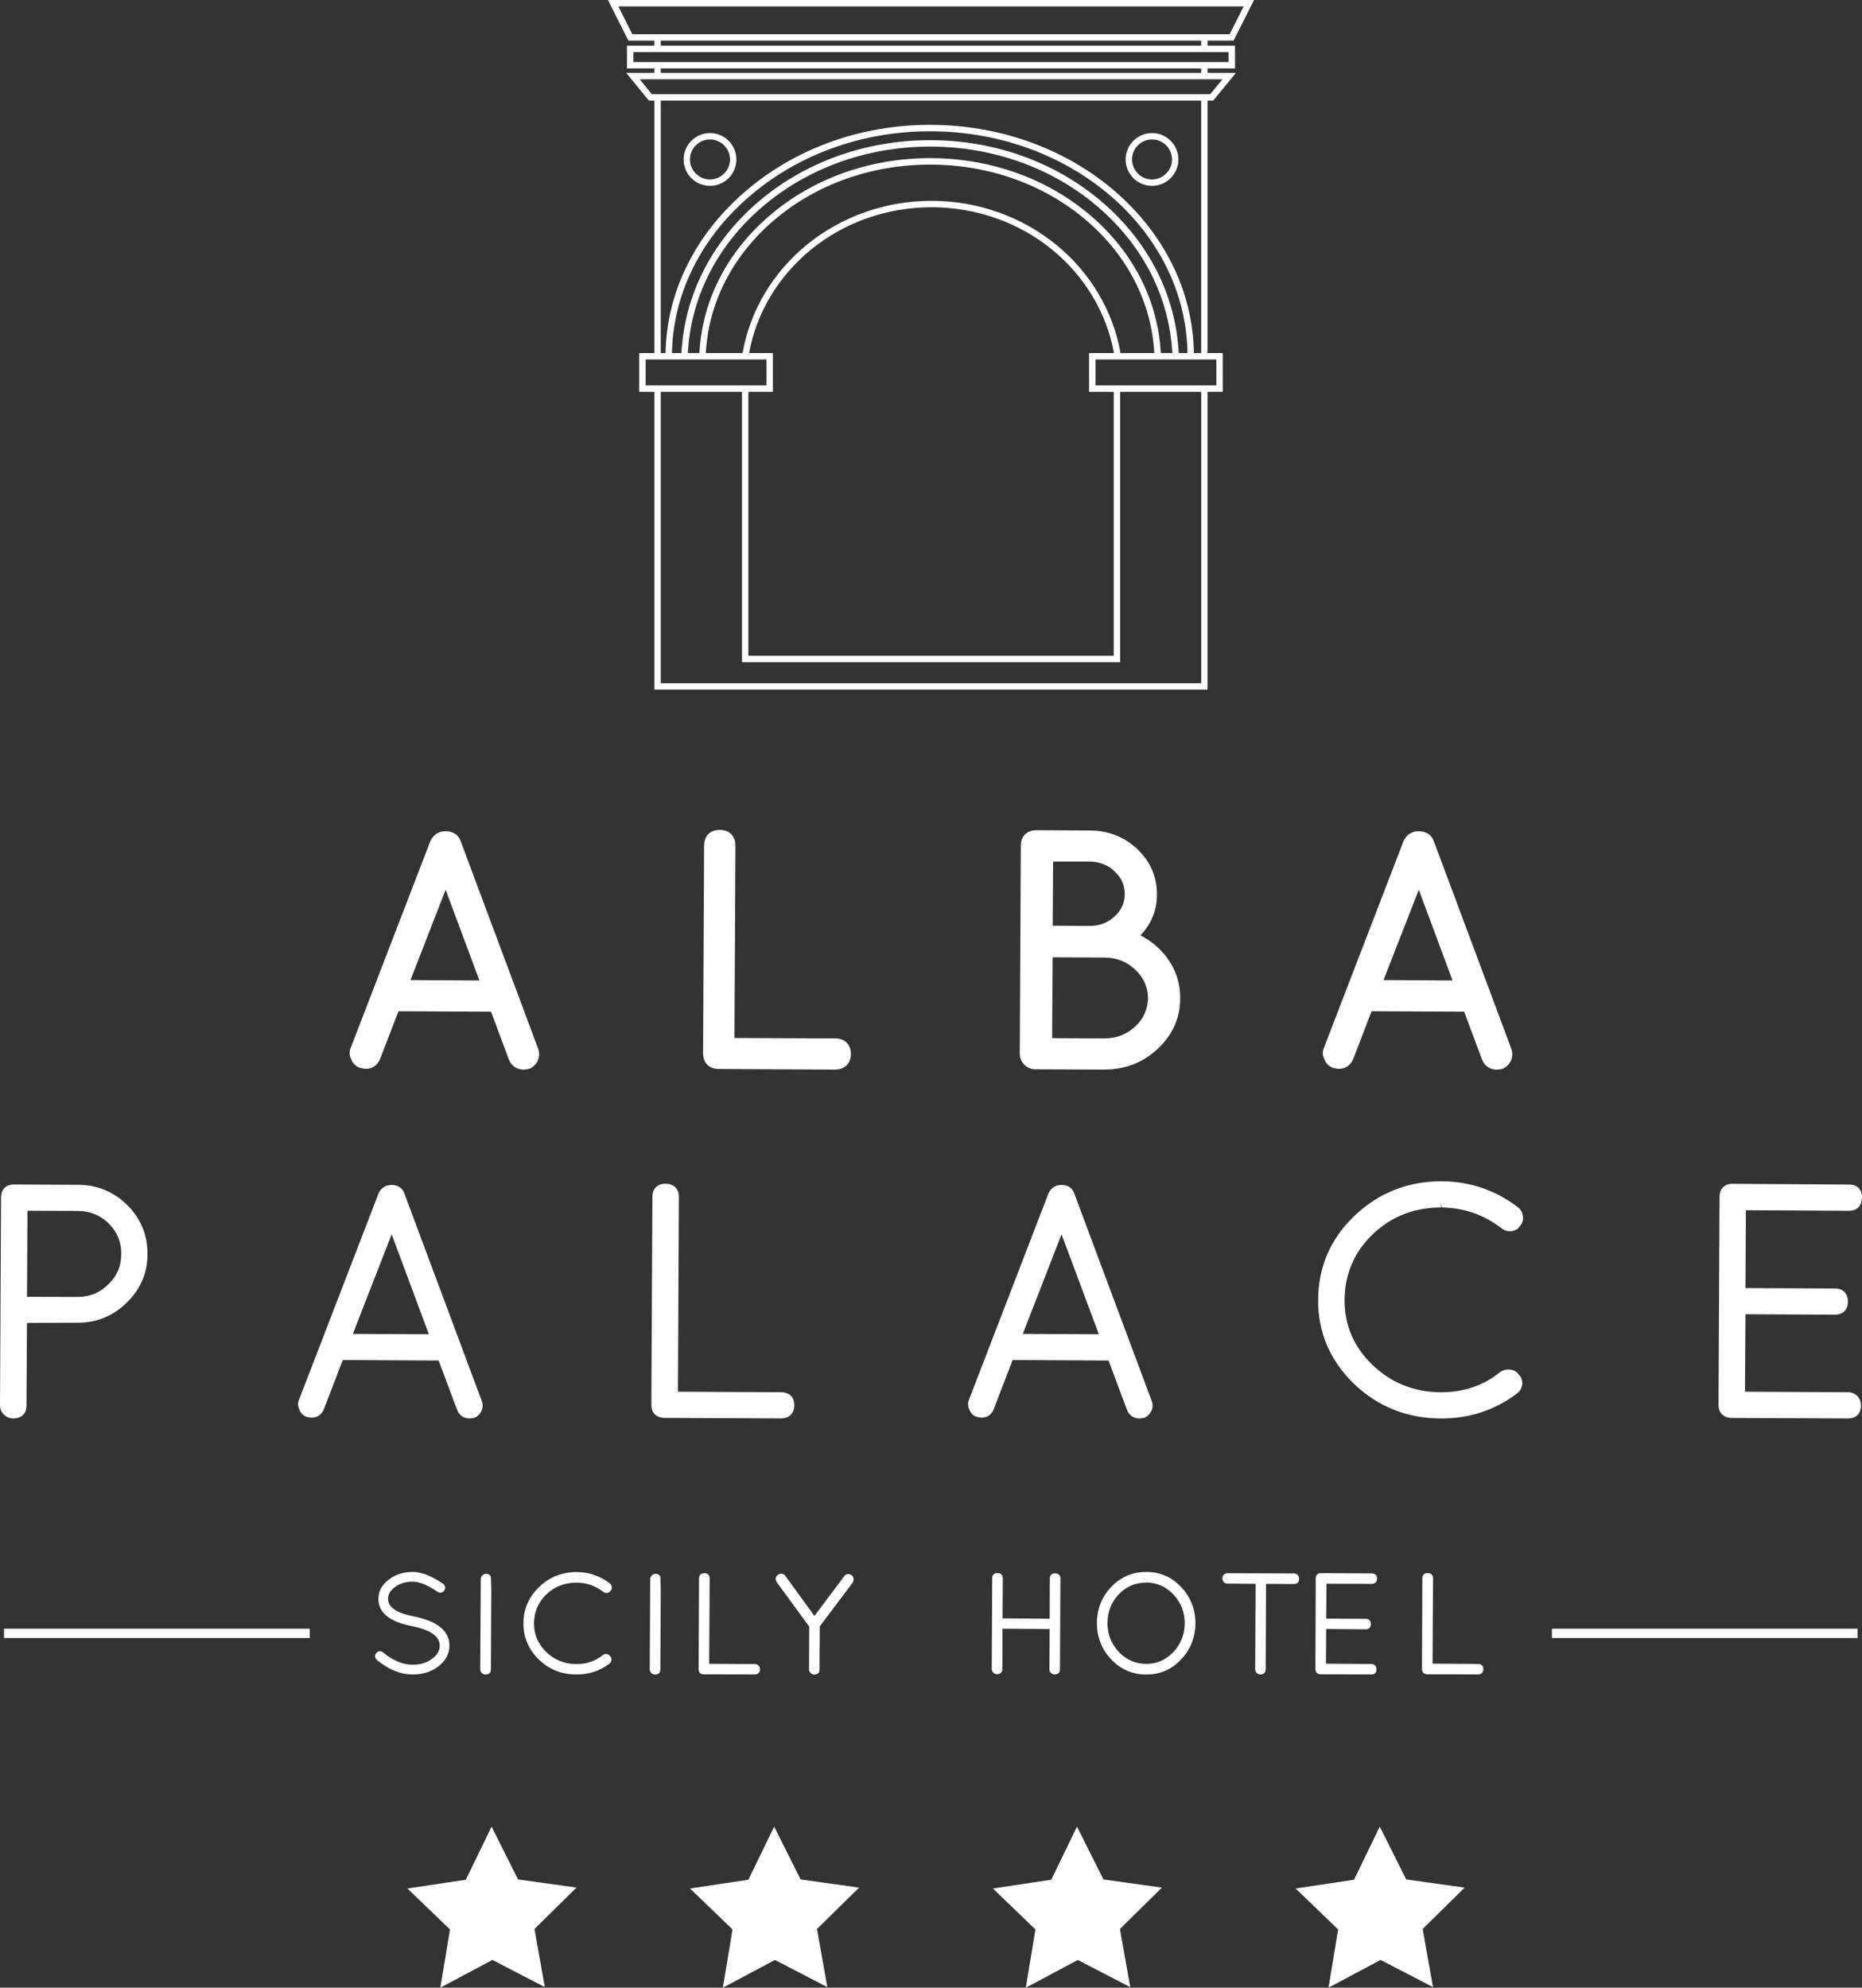
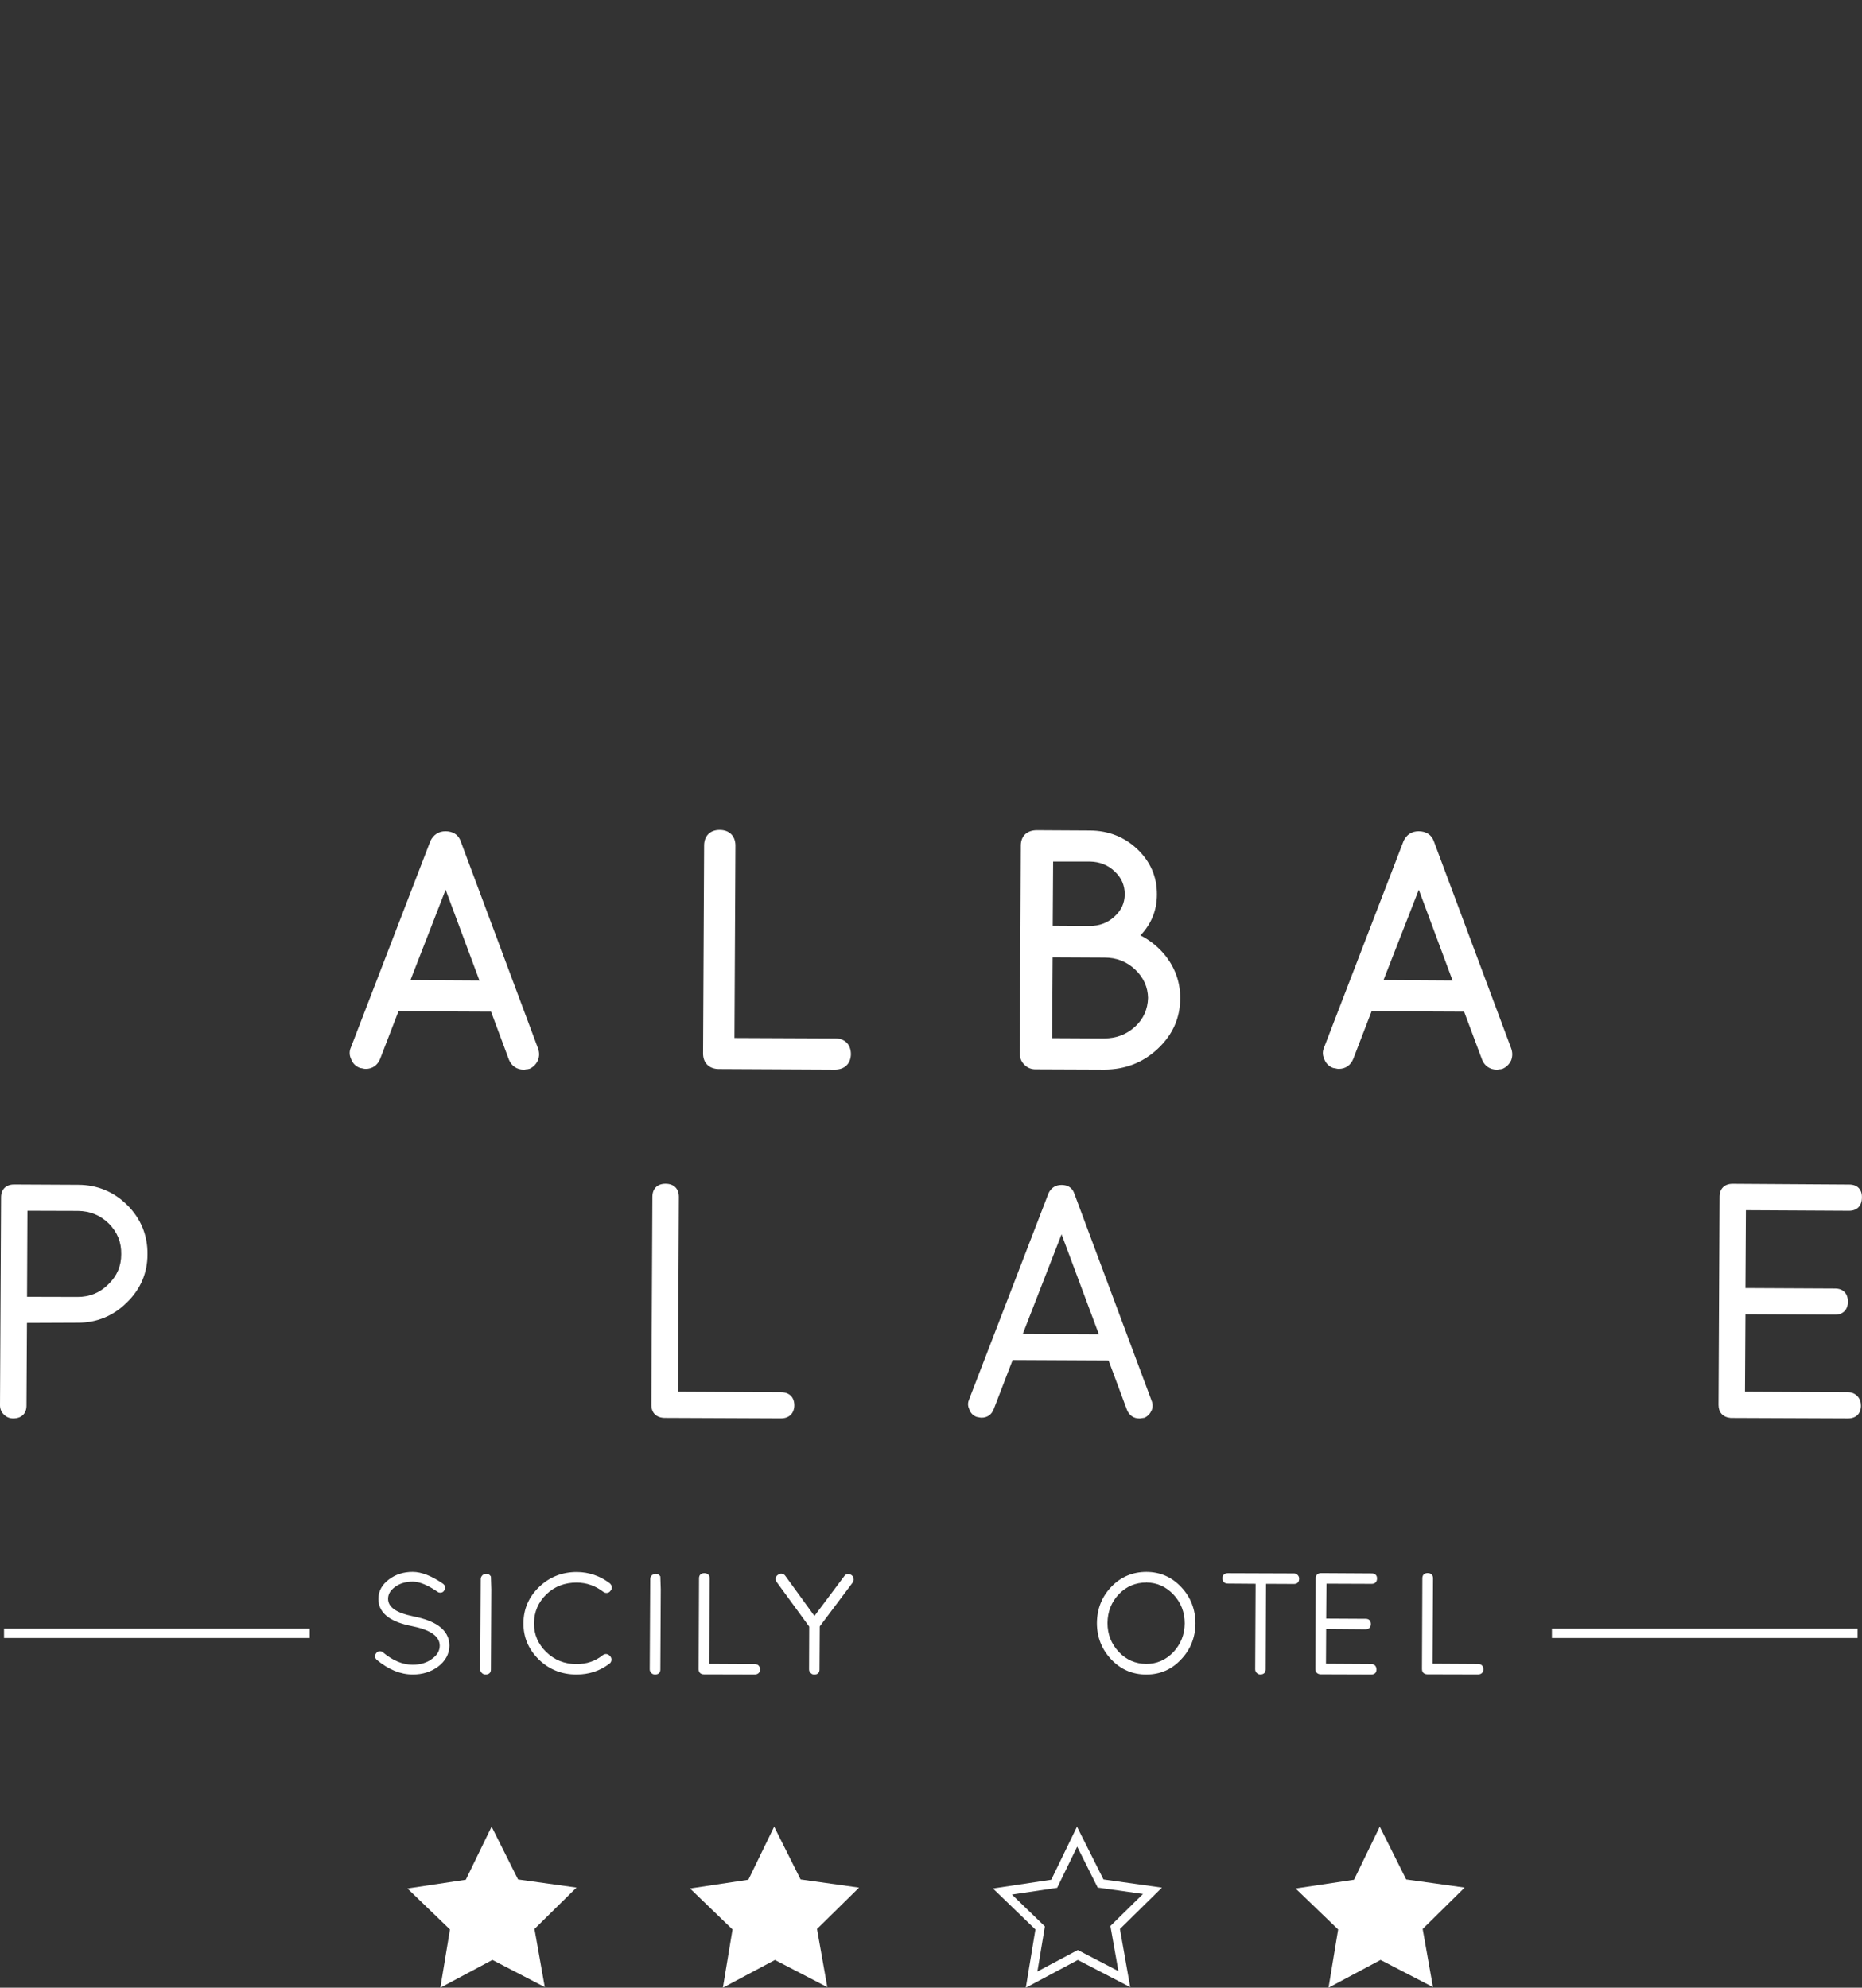
<svg xmlns="http://www.w3.org/2000/svg" version="1.1" id="Livello_1" x="0px" y="0px" width="86.425px" height="92.253px" viewBox="0 0 86.425 92.253" enable-background="new 0 0 86.425 92.253" xml:space="preserve">
  <rect x="0" y="0" width="86.425" height="92.253" fill="#333333" stroke="none" />
  <path fill="#FFFFFF" d="M22.253,45.507l-3.201-0.019l1.632-4.193L22.253,45.507z M21.381,39.039  c-0.098-0.293-0.354-0.459-0.704-0.459c-0.31,0-0.556,0.153-0.699,0.45l-3.69,9.579c-0.079,0.168-0.076,0.362-0.001,0.52  c0.07,0.211,0.217,0.361,0.423,0.436l0.113,0.02c0.058,0.016,0.105,0.024,0.149,0.024c0.312,0,0.55-0.167,0.673-0.469l0.851-2.205  l4.296,0.019l0.831,2.229c0.121,0.292,0.371,0.461,0.684,0.461c0.034,0,0.069-0.005,0.108-0.014l0.077-0.006l0.094-0.023  c0.172-0.08,0.299-0.209,0.386-0.398c0.067-0.177,0.067-0.361,0.003-0.539L21.381,39.039z" />
  <path fill="#FFFFFF" d="M38.762,48.195l-4.672-0.02l0.045-8.931c0-0.445-0.281-0.726-0.734-0.726c-0.445,0-0.72,0.281-0.72,0.725  l-0.048,9.652c0,0.431,0.271,0.711,0.718,0.72l5.4,0.027c0.449,0,0.733-0.271,0.744-0.713  C39.495,48.475,39.215,48.195,38.762,48.195" />
  <path fill="#FFFFFF" d="M51.729,42.539c-0.313,0.29-0.699,0.437-1.149,0.437l-1.718-0.011l0.019-2.979h1.707  c0.453,0.007,0.842,0.163,1.151,0.46c0.316,0.296,0.466,0.64,0.466,1.06C52.201,41.918,52.048,42.247,51.729,42.539 M52.692,47.643  c-0.392,0.366-0.877,0.552-1.44,0.552l-2.418-0.012l0.024-3.752l2.404,0.012c0.556,0,1.036,0.185,1.429,0.558  c0.389,0.369,0.587,0.815,0.596,1.313C53.273,46.841,53.074,47.291,52.692,47.643 M52.934,43.413  c0.508-0.533,0.765-1.167,0.765-1.898c0.006-0.812-0.298-1.52-0.908-2.103c-0.602-0.57-1.342-0.862-2.199-0.867l-2.465-0.014  c-0.463,0-0.746,0.274-0.746,0.711l-0.047,9.666c0,0.19,0.071,0.371,0.213,0.508c0.137,0.139,0.313,0.213,0.51,0.213l3.195,0.013  c0.967,0,1.801-0.325,2.479-0.96c0.694-0.646,1.047-1.432,1.047-2.34c0.009-0.7-0.204-1.346-0.635-1.925  C53.818,43.996,53.414,43.657,52.934,43.413" />
  <path fill="#FFFFFF" d="M67.421,45.507l-3.205-0.02l1.638-4.192L67.421,45.507z M70.143,48.66l-3.59-9.614  c-0.103-0.298-0.357-0.466-0.706-0.466c-0.313,0-0.561,0.152-0.699,0.45l-3.688,9.578c-0.08,0.168-0.078,0.363-0.002,0.521  c0.069,0.211,0.217,0.363,0.418,0.436l0.112,0.02c0.063,0.016,0.104,0.023,0.148,0.023c0.315,0,0.554-0.165,0.678-0.468l0.849-2.206  l4.295,0.02l0.834,2.229c0.117,0.291,0.367,0.461,0.684,0.461c0.035,0,0.07-0.006,0.109-0.014l0.078-0.004l0.088-0.025  c0.176-0.08,0.304-0.209,0.393-0.398C70.208,49.023,70.208,48.839,70.143,48.66" />
  <path fill="#FFFFFF" d="M5.627,58.212c0,0.55-0.193,1.004-0.595,1.393L5.03,59.607c-0.398,0.398-0.867,0.587-1.429,0.587  l-2.346-0.006l0.019-3.994l2.344,0.007c0.571,0.008,1.04,0.202,1.435,0.588C5.446,57.188,5.637,57.651,5.627,58.212 M3.636,54.99  l-2.981-0.015c-0.38,0-0.606,0.226-0.606,0.597L0,65.224c0,0.165,0.061,0.313,0.178,0.427c0.118,0.119,0.267,0.181,0.43,0.181  c0.39,0,0.621-0.222,0.621-0.594L1.251,61.4l2.368-0.01c0.876,0,1.639-0.316,2.266-0.936c0.639-0.619,0.96-1.373,0.96-2.24  c0.009-0.885-0.307-1.652-0.935-2.281C5.284,55.314,4.52,54.994,3.636,54.99" />
-   <path fill="#FFFFFF" d="M19.907,61.925l-3.53-0.016l1.802-4.623L19.907,61.925z M18.766,55.384  c-0.051-0.145-0.193-0.387-0.596-0.387c-0.269,0-0.475,0.131-0.595,0.381l-3.692,9.58c-0.046,0.103-0.081,0.26,0.004,0.437  c0.057,0.181,0.18,0.306,0.348,0.366l0.103,0.019c0.049,0.013,0.089,0.017,0.122,0.017c0.266,0,0.465-0.137,0.572-0.392l0.878-2.282  l4.45,0.022l0.86,2.299c0.101,0.25,0.305,0.39,0.58,0.39c0.027,0,0.055-0.004,0.084-0.012l0.144-0.021  c0.146-0.067,0.256-0.178,0.329-0.336c0.059-0.147,0.059-0.305,0-0.453L18.766,55.384z" />
  <path fill="#FFFFFF" d="M36.253,64.617l-4.786-0.025l0.043-9.043c0-0.379-0.23-0.608-0.622-0.608c-0.379,0-0.607,0.229-0.607,0.606  l-0.048,9.656c0,0.369,0.227,0.594,0.61,0.605l5.394,0.023c0.386,0,0.62-0.221,0.632-0.596  C36.871,64.846,36.639,64.617,36.253,64.617" />
  <path fill="#FFFFFF" d="M51.003,61.925l-3.53-0.016l1.799-4.623L51.003,61.925z M49.859,55.384  c-0.049-0.145-0.189-0.387-0.592-0.387c-0.27,0-0.477,0.131-0.598,0.381l-3.691,9.58c-0.046,0.103-0.079,0.26,0.006,0.437  c0.057,0.181,0.18,0.306,0.348,0.366l0.103,0.019c0.05,0.013,0.089,0.017,0.122,0.017c0.265,0,0.466-0.137,0.566-0.392l0.879-2.282  l4.453,0.022l0.857,2.299c0.104,0.25,0.309,0.39,0.582,0.39c0.027,0,0.057-0.004,0.088-0.012l0.139-0.021  c0.146-0.067,0.256-0.178,0.33-0.336c0.062-0.147,0.062-0.305,0.002-0.453L49.859,55.384z" />
-   <path fill="#FFFFFF" d="M66.884,56.042V55.83l0.033,0.213c1.025,0.008,1.957,0.332,2.776,0.965c0.298,0.238,0.708,0.135,0.839-0.086  c0.115-0.114,0.166-0.26,0.158-0.406c0-0.201-0.082-0.365-0.234-0.484c-1.035-0.791-2.223-1.197-3.537-1.207  c-1.569,0-2.928,0.536-4.043,1.596c-1.117,1.062-1.687,2.377-1.694,3.91c-0.009,1.504,0.549,2.81,1.657,3.889  c1.106,1.064,2.459,1.609,4.056,1.615c1.313,0,2.496-0.392,3.506-1.154c0.152-0.107,0.242-0.266,0.257-0.465  c0-0.174-0.062-0.321-0.144-0.396c-0.074-0.116-0.224-0.259-0.502-0.259c-0.124,0-0.242,0.033-0.38,0.115  c-0.756,0.623-1.68,0.943-2.76,0.943c-1.238-0.01-2.31-0.438-3.178-1.279c-0.861-0.832-1.292-1.842-1.285-3.008  c0.008-1.201,0.447-2.226,1.307-3.047C64.578,56.458,65.644,56.042,66.884,56.042" />
  <path fill="#FFFFFF" d="M85.781,64.617l-4.787-0.025l0.021-3.596l4.146,0.021c0.383,0,0.61-0.227,0.61-0.605  c0-0.382-0.226-0.609-0.597-0.609l-4.159-0.021l0.021-3.613l4.787,0.026c0.375,0,0.598-0.233,0.598-0.614  c0.007-0.186-0.045-0.332-0.147-0.44c-0.104-0.109-0.255-0.163-0.446-0.163l-5.408-0.035c-0.383,0-0.607,0.23-0.607,0.605  l-0.047,9.656c0,0.35,0.199,0.572,0.568,0.606l5.436,0.022c0.381,0,0.607-0.221,0.607-0.595c0-0.172-0.051-0.317-0.166-0.44  C86.093,64.677,85.946,64.617,85.781,64.617" />
-   <path fill="#FFFFFF" d="M52.544,7.4c0-0.511,0.416-0.928,0.929-0.928c0.51,0,0.926,0.417,0.926,0.928  c0,0.511-0.416,0.929-0.926,0.929C52.96,8.329,52.544,7.911,52.544,7.4 M52.246,7.4c0,0.677,0.551,1.226,1.228,1.226  c0.672,0,1.221-0.549,1.221-1.226c0-0.675-0.549-1.224-1.221-1.224C52.796,6.176,52.246,6.725,52.246,7.4 M32.024,7.4  c0-0.511,0.417-0.928,0.928-0.928c0.512,0,0.93,0.417,0.93,0.928c0,0.511-0.418,0.929-0.93,0.929  C32.441,8.329,32.024,7.911,32.024,7.4 M31.73,7.4c0,0.677,0.549,1.226,1.222,1.226c0.679,0,1.228-0.549,1.228-1.226  c0-0.675-0.549-1.224-1.228-1.224C32.28,6.176,31.73,6.725,31.73,7.4 M29.351,1.588L28.7,0.298h29.025l-0.651,1.29H29.351z   M30.669,1.885h25.084v0.236H30.669V1.885z M57.027,2.878H29.396V2.419h27.631V2.878z M30.669,3.175h25.084v0.207H30.669V3.175z   M56.742,3.68l-0.57,0.692H30.255L29.691,3.68H56.742z M35.576,17.889h-5.609v-1.205h5.609V17.889z M30.669,18.186h3.771v12.547  h17.552V18.186h3.762v13.523H30.669V18.186z M30.891,16.386h-0.222V4.669h25.084v11.717h-0.338  c-0.088-5.853-5.547-10.592-12.249-10.592c-3.26,0-6.339,1.127-8.669,3.174C32.215,10.974,30.943,13.603,30.891,16.386   M31.629,16.386h-0.44c0.052-2.7,1.289-5.247,3.508-7.194c2.272-1.999,5.284-3.1,8.471-3.1c6.541,0,11.865,4.604,11.949,10.294  h-0.408c-0.131-2.654-1.377-5.126-3.517-6.977c-2.164-1.872-5.014-2.903-8.024-2.903c-3.017,0-5.872,1.037-8.04,2.921  C33,11.274,31.765,13.742,31.629,16.386 M32.463,16.386h-0.536c0.133-2.557,1.333-4.941,3.393-6.733  c2.115-1.836,4.903-2.85,7.848-2.85c2.939,0,5.722,1.007,7.83,2.831c2.074,1.792,3.281,4.187,3.414,6.751h-0.535  c-0.127-2.429-1.28-4.692-3.263-6.386c-2.007-1.714-4.651-2.659-7.446-2.659c-2.798,0-5.45,0.95-7.459,2.677  C33.737,11.707,32.59,13.966,32.463,16.386 M34.467,16.386H32.76c0.127-2.334,1.239-4.509,3.143-6.145  c1.954-1.681,4.537-2.602,7.265-2.602c2.725,0,5.298,0.917,7.253,2.588c1.916,1.634,3.029,3.82,3.156,6.159h-1.568  c-0.342-1.942-1.393-3.723-2.969-5.013c-1.61-1.323-3.674-2.052-5.807-2.052c-2.126,0-4.181,0.727-5.792,2.046  C35.862,12.659,34.807,14.441,34.467,16.386 M35.874,18.186v-1.799H34.77c0.335-1.858,1.349-3.551,2.857-4.79  c1.56-1.278,3.552-1.979,5.607-1.979c2.064,0,4.061,0.703,5.618,1.981c1.508,1.24,2.515,2.932,2.854,4.787H50.55v1.799h1.146v12.25  H34.734v-12.25L35.874,18.186L35.874,18.186z M50.848,16.684h5.61v1.205h-5.61V16.684z M30.375,1.885v0.236h-1.274v1.054h1.274  v0.207h-1.308l1.049,1.287h0.259v11.717H29.67v1.799h0.705v13.821h25.673v-13.82h0.705v-1.799h-0.705V4.669h0.262l1.057-1.287  h-1.318V3.175h1.275V2.121h-1.275V1.885h1.207L58.207,0h-29.99l0.951,1.885H30.375z" />
  <rect x="0.187" y="75.591" fill="#FFFFFF" width="14.189" height="0.433" />
  <rect x="72.033" y="75.591" fill="#FFFFFF" width="14.188" height="0.433" />
-   <path fill="#FFFFFF" d="M48.975,73.026c-0.156,0-0.247,0.082-0.247,0.235l-0.007,1.867l-2.188-0.016l0.012-1.863  c0-0.15-0.09-0.238-0.248-0.238c-0.154,0-0.244,0.086-0.244,0.236l-0.02,4.213c0,0.063,0.021,0.115,0.069,0.17  c0.049,0.043,0.104,0.072,0.171,0.072c0.159,0,0.253-0.09,0.253-0.242l0.005-1.869l2.19,0.017l-0.013,1.865  c0,0.063,0.021,0.123,0.07,0.168c0.051,0.053,0.104,0.073,0.165,0.073h0.005c0.16,0,0.25-0.084,0.25-0.235l0.021-4.218  C49.221,73.108,49.128,73.026,48.975,73.026" />
  <path fill="#FFFFFF" d="M53.21,73.38l0.011,0.07c0.481,0.006,0.901,0.19,1.247,0.559c0.345,0.365,0.521,0.816,0.521,1.339  c-0.004,0.519-0.186,0.965-0.53,1.332c-0.35,0.364-0.767,0.545-1.258,0.545c-0.492-0.004-0.925-0.187-1.271-0.556  c-0.35-0.371-0.528-0.823-0.525-1.346c0.004-0.523,0.182-0.973,0.531-1.337c0.343-0.358,0.777-0.536,1.277-0.536v-0.07H53.21z   M53.21,72.957c-0.64,0-1.185,0.231-1.625,0.688c-0.44,0.457-0.666,1.02-0.672,1.682c0,0.654,0.224,1.221,0.658,1.682  c0.442,0.472,0.99,0.707,1.625,0.709h0.014c0.629,0,1.17-0.231,1.605-0.696c0.438-0.455,0.664-1.017,0.672-1.67  c0-0.651-0.221-1.222-0.652-1.681C54.397,73.199,53.852,72.958,53.21,72.957" />
  <path fill="#FFFFFF" d="M60.067,73.028l-3.079-0.011c-0.156,0-0.246,0.084-0.246,0.232c0,0.158,0.09,0.25,0.246,0.25l1.291,0.01  l-0.02,3.965c0,0.064,0.023,0.121,0.07,0.168c0.049,0.049,0.104,0.072,0.172,0.072c0.153,0,0.246-0.084,0.246-0.236l0.016-3.967  l1.297,0.006c0.156,0,0.24-0.09,0.24-0.247c0-0.065-0.021-0.12-0.07-0.169C60.184,73.052,60.126,73.028,60.067,73.028" />
  <path fill="#FFFFFF" d="M63.671,73.512c0.152,0,0.244-0.093,0.244-0.25c0.002-0.073-0.021-0.132-0.063-0.171  c-0.041-0.045-0.103-0.064-0.179-0.064l-2.355-0.014c-0.154,0-0.248,0.087-0.248,0.238l-0.016,4.211c0,0.142,0.08,0.232,0.227,0.246  l2.367,0.008c0.157,0,0.242-0.084,0.242-0.235c0-0.065-0.02-0.131-0.066-0.183c-0.047-0.043-0.105-0.069-0.168-0.069l-2.111-0.013  l0.009-1.612l1.831,0.015c0.156,0,0.244-0.095,0.244-0.244c0-0.15-0.086-0.242-0.235-0.242l-1.838-0.01l0.012-1.619L63.671,73.512z" />
  <path fill="#FFFFFF" d="M68.604,77.227l-2.112-0.013l0.023-3.965c0-0.149-0.094-0.238-0.252-0.238c-0.151,0-0.244,0.088-0.244,0.238  l-0.018,4.211l0,0c0,0.15,0.084,0.242,0.242,0.248l2.354,0.006c0.158,0,0.248-0.084,0.254-0.235  C68.852,77.319,68.759,77.227,68.604,77.227" />
  <path fill="#FFFFFF" d="M20.349,75.453c-0.267-0.187-0.654-0.332-1.149-0.431c-0.404-0.084-0.709-0.19-0.905-0.33  c-0.187-0.131-0.279-0.289-0.283-0.483c0-0.211,0.101-0.388,0.313-0.547c0.224-0.168,0.504-0.254,0.839-0.254  c0.306,0.004,0.696,0.163,1.14,0.469c0.038,0.031,0.079,0.043,0.133,0.043c0.081,0,0.141-0.031,0.182-0.101  c0.073-0.123,0.052-0.233-0.06-0.315c-0.524-0.36-0.994-0.547-1.406-0.547c-0.423,0-0.791,0.119-1.09,0.342  c-0.329,0.244-0.499,0.545-0.499,0.908c-0.003,0.356,0.159,0.647,0.482,0.869c0.25,0.172,0.609,0.305,1.072,0.396  c0.426,0.086,0.752,0.202,0.969,0.356c0.217,0.152,0.324,0.338,0.324,0.555c-0.003,0.232-0.117,0.433-0.35,0.601  c-0.237,0.185-0.541,0.279-0.914,0.279c-0.46,0-0.924-0.199-1.367-0.57c-0.089-0.084-0.242-0.073-0.317,0.031  c-0.085,0.108-0.073,0.221,0.03,0.317c0.537,0.445,1.091,0.674,1.658,0.676h0.012c0.445,0,0.838-0.12,1.168-0.364  c0.345-0.261,0.524-0.588,0.529-0.97C20.862,76.003,20.69,75.69,20.349,75.453" />
  <path fill="#FFFFFF" d="M22.785,73.171l-0.014-0.019c-0.076-0.116-0.229-0.141-0.342-0.065l-0.044,0.027v0.01  c-0.049,0.045-0.071,0.103-0.071,0.17l-0.024,4.185c0,0.065,0.028,0.121,0.072,0.164c0.049,0.056,0.109,0.073,0.179,0.073  c0.154,0,0.245-0.08,0.245-0.231l0.018-3.724l-0.018-0.572L22.785,73.171L22.785,73.171z" />
  <path fill="#FFFFFF" d="M26.773,73.453c0.453,0.004,0.861,0.147,1.223,0.424c0.117,0.099,0.286,0.054,0.337-0.041  c0.047-0.041,0.066-0.096,0.064-0.153c0-0.08-0.035-0.146-0.096-0.199c-0.447-0.339-0.962-0.519-1.528-0.522  c-0.68,0-1.268,0.232-1.746,0.69c-0.482,0.462-0.73,1.026-0.731,1.69c-0.003,0.648,0.234,1.209,0.714,1.679  c0.478,0.465,1.062,0.694,1.739,0.696h0.013c0.569,0,1.08-0.164,1.52-0.5c0.058-0.036,0.093-0.1,0.1-0.18  c0-0.068-0.021-0.129-0.057-0.162c-0.034-0.043-0.092-0.108-0.202-0.108c-0.053,0-0.098,0.019-0.154,0.058  c-0.335,0.27-0.741,0.409-1.217,0.409c-0.546-0.004-1.017-0.188-1.399-0.562c-0.379-0.366-0.571-0.813-0.567-1.33  c0.003-0.53,0.199-0.983,0.575-1.346C25.742,73.63,26.209,73.453,26.773,73.453" />
  <path fill="#FFFFFF" d="M30.651,73.171l-0.014-0.019c-0.076-0.116-0.226-0.141-0.338-0.065l-0.048,0.027v0.01  c-0.048,0.045-0.071,0.103-0.071,0.17l-0.023,4.185c0,0.065,0.027,0.121,0.072,0.164c0.046,0.056,0.109,0.073,0.18,0.073  c0.151,0,0.241-0.08,0.241-0.231l0.019-3.724l-0.019-0.572L30.651,73.171L30.651,73.171z" />
  <path fill="#FFFFFF" d="M35.027,77.233l-2.11-0.012l0.022-3.968c0-0.151-0.092-0.237-0.252-0.237c-0.151,0-0.241,0.086-0.241,0.237  l-0.019,4.213c0,0.152,0.086,0.242,0.242,0.244l2.354,0.006c0.153,0,0.249-0.08,0.254-0.231  C35.277,77.328,35.183,77.233,35.027,77.233" />
  <path fill="#FFFFFF" d="M39.185,73.156L37.802,75l-1.348-1.855c-0.045-0.066-0.111-0.107-0.194-0.107  c-0.061,0-0.11,0.021-0.153,0.057c-0.12,0.08-0.137,0.205-0.054,0.337l1.507,2.062l-0.008,1.986c0,0.066,0.024,0.121,0.073,0.164  c0.044,0.055,0.106,0.074,0.171,0.074c0.155,0,0.241-0.08,0.241-0.232l0.012-2.002l1.527-2.031c0.042-0.061,0.059-0.129,0.042-0.191  c-0.009-0.068-0.044-0.119-0.088-0.151C39.416,73.022,39.252,73.044,39.185,73.156" />
  <g>
    <polygon fill="#FFFFFF" points="24.588,89.458 25.013,91.852 22.854,90.733 20.709,91.876 21.106,89.479 19.354,87.791    21.759,87.427 22.822,85.242 23.912,87.417 26.319,87.751  " />
    <path fill="#FFFFFF" d="M20.439,92.253l0.447-2.703l-1.973-1.901l2.708-0.407l1.197-2.464l1.228,2.451l2.712,0.378l-1.95,1.921   l0.478,2.697l-2.431-1.261L20.439,92.253z M19.795,87.93l1.53,1.478l-0.347,2.094l1.875-1l1.886,0.979l-0.371-2.092l1.512-1.489   l-2.103-0.294l-0.952-1.9l-0.928,1.912L19.795,87.93z" />
  </g>
  <g>
    <polygon fill="#FFFFFF" points="37.702,89.458 38.126,91.854 35.968,90.735 33.823,91.876 34.219,89.479 32.468,87.791    34.873,87.427 35.935,85.242 37.024,87.417 39.433,87.753  " />
    <path fill="#FFFFFF" d="M33.553,92.253L34,89.55l-1.972-1.901l2.708-0.407l1.197-2.464l1.227,2.451l2.713,0.38l-1.951,1.919   l0.478,2.699l-2.431-1.261L33.553,92.253z M32.909,87.93l1.53,1.478l-0.347,2.094l1.874-0.998l1.886,0.979l-0.371-2.094   l1.512-1.487l-2.104-0.296l-0.952-1.9l-0.928,1.912L32.909,87.93z" />
  </g>
  <g>
-     <polygon fill="#FFFFFF" points="51.762,89.458 52.186,91.854 50.027,90.735 47.882,91.876 48.279,89.479 46.528,87.791    48.932,87.427 49.994,85.242 51.083,87.417 53.492,87.753  " />
    <path fill="#FFFFFF" d="M47.613,92.253l0.446-2.703l-1.972-1.901l2.707-0.407l1.195-2.464l1.229,2.451l2.713,0.38l-1.949,1.919   l0.477,2.699l-2.431-1.261L47.613,92.253z M46.968,87.93l1.531,1.478l-0.348,2.094l1.874-0.998l1.886,0.979l-0.371-2.094   l1.513-1.487l-2.104-0.296l-0.951-1.9l-0.93,1.912L46.968,87.93z" />
  </g>
  <g>
    <polygon fill="#FFFFFF" points="65.813,89.458 66.237,91.852 64.08,90.733 61.934,91.876 62.33,89.479 60.578,87.791    62.984,87.427 64.046,85.242 65.134,87.417 67.542,87.751  " />
    <path fill="#FFFFFF" d="M61.664,92.253l0.446-2.703l-1.974-1.901l2.711-0.407l1.195-2.464l1.227,2.451l2.713,0.378l-1.949,1.921   l0.479,2.697l-2.433-1.261L61.664,92.253z M61.02,87.93l1.53,1.478l-0.348,2.094l1.875-1l1.885,0.979l-0.371-2.092l1.513-1.489   L65,87.604l-0.949-1.899l-0.93,1.91L61.02,87.93z" />
  </g>
</svg>